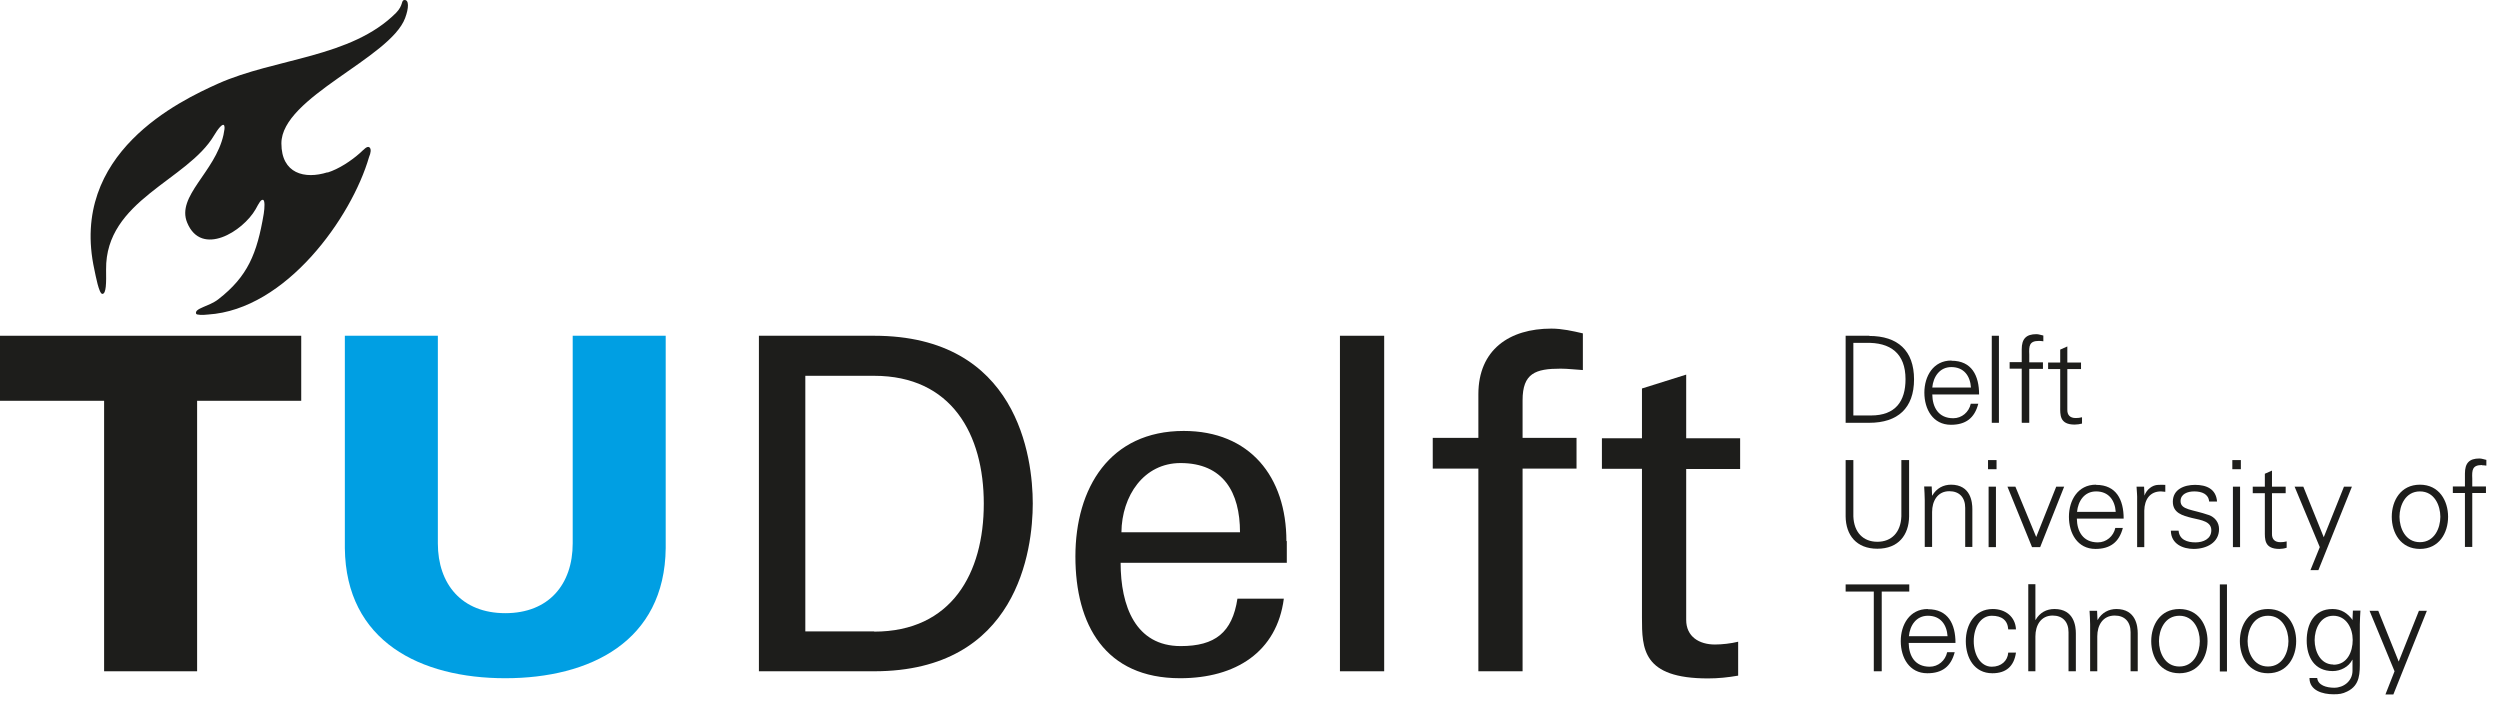
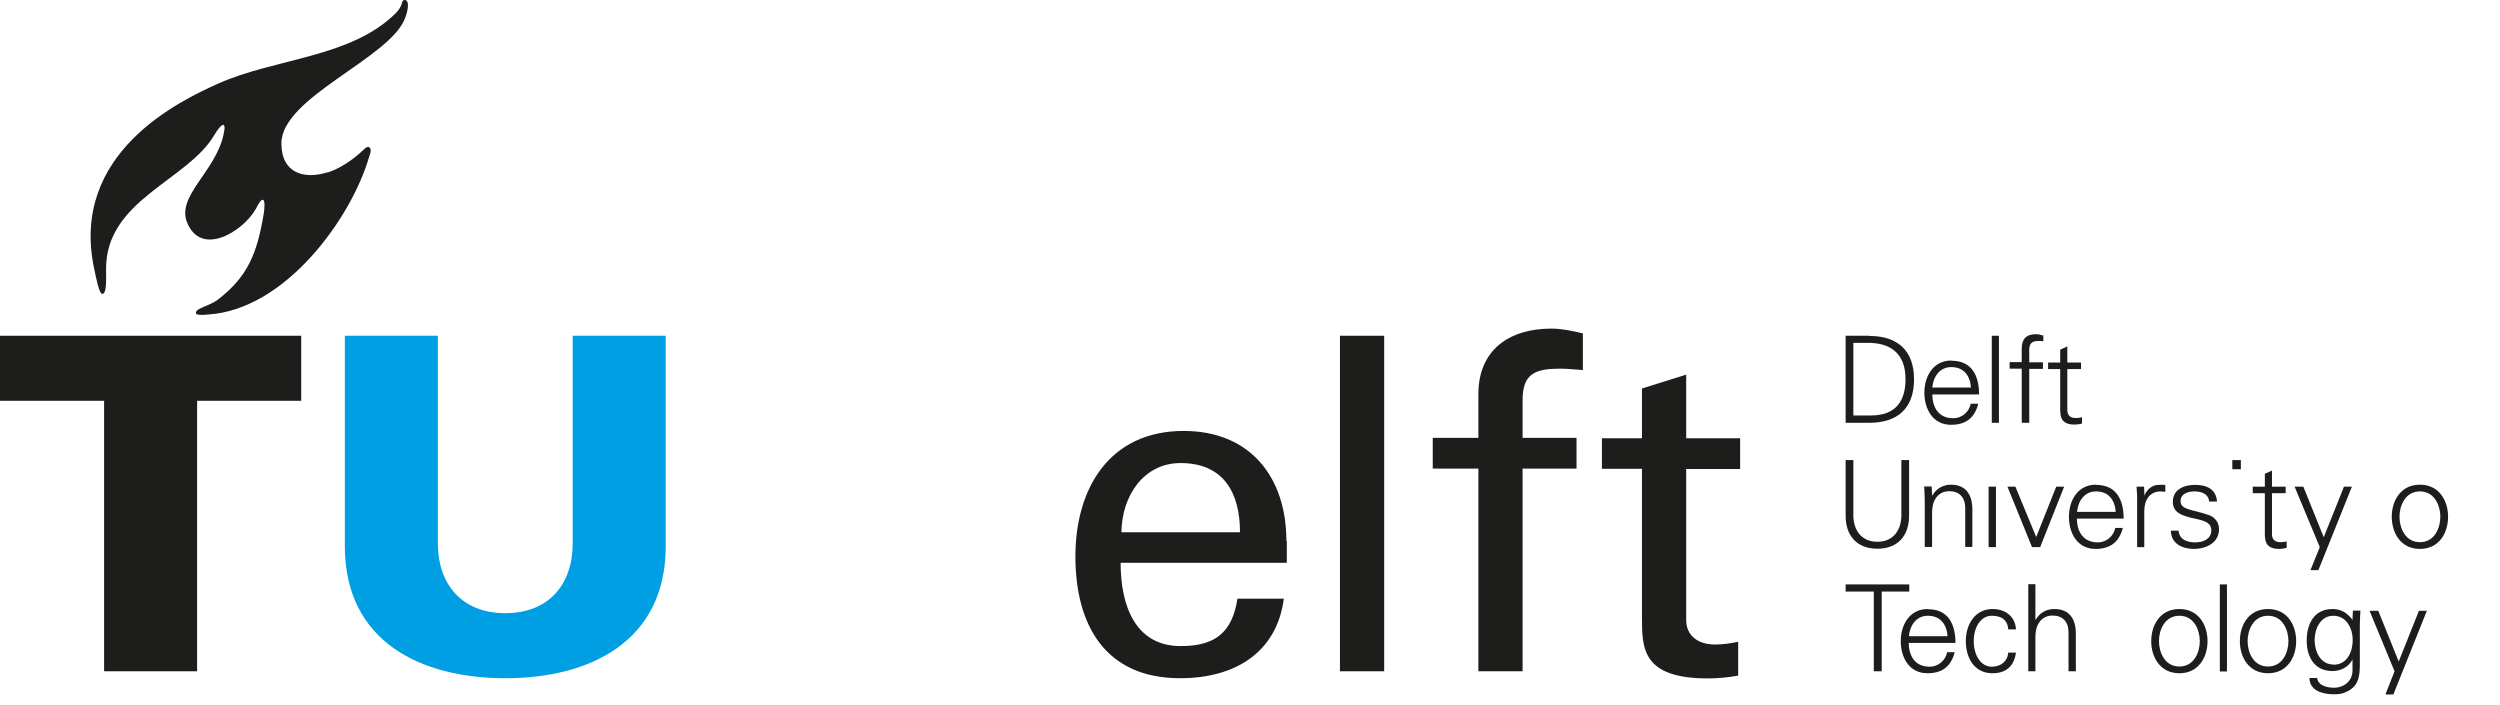
<svg xmlns="http://www.w3.org/2000/svg" width="149" height="42" viewBox="0 0 149 42" fill="none">
  <path d="M30.115 36.545C32.715 36.545 34.133 34.82 34.133 32.385V20.011H39.676V32.669C39.617 38.235 35.161 40.422 30.115 40.422C25.068 40.422 20.612 38.235 20.553 32.669V20.011H26.096V32.385C26.096 34.808 27.515 36.545 30.115 36.545Z" fill="#009FE3" />
  <path d="M76.67 32.255C76.67 28.402 74.483 25.684 70.548 25.684C66.139 25.684 64.094 29.087 64.094 33.165C64.094 37.243 65.867 40.422 70.335 40.422C73.656 40.422 76.103 38.85 76.516 35.682H73.751C73.443 37.703 72.415 38.507 70.37 38.507C67.676 38.507 66.789 36.12 66.789 33.543H76.694V32.243L76.67 32.255ZM70.359 27.598C72.912 27.598 73.904 29.348 73.904 31.723H66.837C66.86 29.548 68.172 27.598 70.359 27.598Z" fill="#1D1D1B" />
  <path d="M82.497 20.011H79.861V40.008H82.497V20.011Z" fill="#1D1D1B" />
  <path d="M6.205 40.008H11.748V23.887H17.953V20.011H0V23.887H6.205V40.008Z" fill="#1D1D1B" />
  <path d="M19.513 10.271C18.166 10.697 16.771 10.354 16.771 8.546C16.771 5.792 23.248 3.476 24.146 1.076C24.371 0.474 24.383 -0.023 24.099 0.001C23.898 0.013 24.052 0.308 23.603 0.769C20.92 3.452 16.428 3.452 12.989 4.988C10.732 6.005 4.101 9.125 5.626 16.075C5.697 16.406 5.898 17.517 6.099 17.517C6.335 17.517 6.335 16.855 6.323 16.063C6.276 11.926 11.169 10.768 12.765 8.061C12.954 7.742 13.285 7.281 13.367 7.494C13.403 7.6 13.379 7.742 13.32 8.038C12.824 10.26 10.495 11.69 11.157 13.274C12.008 15.33 14.478 13.794 15.235 12.47C15.436 12.104 15.554 11.867 15.684 11.914C15.79 11.95 15.778 12.364 15.719 12.742C15.318 15.129 14.762 16.477 13.013 17.836C12.457 18.273 11.571 18.368 11.689 18.698C11.713 18.781 12.103 18.781 12.398 18.746C17.055 18.45 20.955 12.954 21.995 9.361C22.102 9.113 22.137 8.877 22.019 8.782C21.877 8.676 21.676 8.924 21.463 9.113C20.932 9.586 20.199 10.071 19.525 10.283" fill="#1D1D1B" />
  <path d="M111.406 20.011H110V25.199H111.406C113.108 25.199 114.077 24.324 114.077 22.611C114.077 20.897 113.108 20.022 111.406 20.022V20.011ZM111.512 24.762H110.46V20.436H111.193C112.671 20.389 113.569 21.062 113.569 22.599C113.569 23.911 112.978 24.762 111.512 24.762Z" fill="#1D1D1B" />
  <path d="M116.299 21.488C115.223 21.488 114.692 22.422 114.692 23.402C114.692 24.384 115.2 25.317 116.275 25.317C117.15 25.317 117.682 24.927 117.906 24.064H117.457C117.351 24.561 116.925 24.927 116.417 24.927C115.531 24.927 115.176 24.277 115.164 23.509H117.954C117.954 22.386 117.516 21.5 116.311 21.5L116.299 21.488ZM115.164 23.095C115.223 22.457 115.602 21.878 116.299 21.878C117.044 21.878 117.422 22.398 117.469 23.095H115.164Z" fill="#1D1D1B" />
  <path d="M119.136 20.011H118.71V25.199H119.136V20.011Z" fill="#1D1D1B" />
  <path d="M120.519 25.199H120.944V21.984H121.76V21.594H120.944V21.133C120.92 20.613 120.944 20.318 121.523 20.318C121.606 20.318 121.7 20.329 121.783 20.341V19.998C121.653 19.975 121.511 19.916 121.369 19.916C120.755 19.916 120.495 20.199 120.495 20.814V21.582H119.774V21.972H120.495V25.187L120.519 25.199Z" fill="#1D1D1B" />
  <path d="M122.788 24.23C122.788 24.714 122.74 25.305 123.65 25.305C123.792 25.305 123.946 25.282 124.088 25.246V24.868C123.97 24.903 123.84 24.915 123.709 24.915C123.379 24.915 123.201 24.738 123.213 24.407V21.996H124.029V21.606H123.213V20.648L122.788 20.837V21.606H122.067V21.996H122.788V24.241V24.23Z" fill="#1D1D1B" />
  <path d="M113.321 30.777C113.285 31.723 112.742 32.29 111.891 32.29C111.04 32.29 110.496 31.723 110.46 30.777V27.421H110V30.777C110.011 31.889 110.638 32.704 111.891 32.704C113.143 32.704 113.77 31.889 113.782 30.777V27.421H113.321V30.777Z" fill="#1D1D1B" />
  <path d="M116.287 28.887C115.826 28.887 115.413 29.099 115.165 29.537H115.153L115.129 28.993H114.68C114.692 29.241 114.715 29.525 114.715 29.808V32.598H115.153V30.517C115.153 29.867 115.472 29.276 116.181 29.276C116.772 29.276 117.126 29.643 117.126 30.269V32.598H117.552V30.34C117.552 29.927 117.457 28.887 116.275 28.887H116.287Z" fill="#1D1D1B" />
-   <path d="M118.994 27.421H118.486V27.965H118.994V27.421Z" fill="#1D1D1B" />
+   <path d="M118.994 27.421H118.486V27.965V27.421Z" fill="#1D1D1B" />
  <path d="M118.958 29.005H118.521V32.609H118.958V29.005Z" fill="#1D1D1B" />
  <path d="M121.358 32.007L120.117 29.005H119.644L121.109 32.609H121.594L123.024 29.005H122.551L121.358 32.007Z" fill="#1D1D1B" />
  <path d="M124.915 28.887C123.839 28.887 123.308 29.82 123.308 30.801C123.308 31.782 123.816 32.716 124.891 32.716C125.754 32.716 126.298 32.326 126.522 31.463H126.073C125.967 31.959 125.541 32.326 125.033 32.326C124.147 32.326 123.792 31.676 123.78 30.907H126.57C126.57 29.785 126.132 28.898 124.927 28.898L124.915 28.887ZM123.792 30.506C123.851 29.879 124.218 29.288 124.927 29.288C125.671 29.288 126.05 29.808 126.097 30.506H123.792Z" fill="#1D1D1B" />
  <path d="M127.811 29.537L127.787 29.005H127.338C127.35 29.253 127.385 29.537 127.373 29.82V32.609H127.799V30.435C127.811 29.749 128.153 29.288 128.792 29.288C128.874 29.288 128.969 29.312 129.052 29.312V28.898C128.91 28.898 128.768 28.887 128.626 28.898C128.272 28.91 127.941 29.17 127.811 29.537Z" fill="#1D1D1B" />
  <path d="M131.64 30.695C130.659 30.352 129.962 30.399 129.962 29.867C129.962 29.442 130.375 29.288 130.777 29.288C131.226 29.288 131.628 29.442 131.664 29.891H132.136C132.077 29.135 131.498 28.898 130.824 28.898C130.186 28.898 129.501 29.158 129.501 29.903C129.501 30.576 130.08 30.73 130.647 30.872C131.226 31.002 131.794 31.085 131.794 31.605C131.794 32.125 131.309 32.326 130.848 32.326C130.364 32.326 129.891 32.172 129.844 31.628H129.383C129.394 32.432 130.115 32.716 130.742 32.716C131.498 32.716 132.255 32.349 132.255 31.534C132.255 31.144 132.018 30.825 131.64 30.695Z" fill="#1D1D1B" />
-   <path d="M133.508 29.005H133.082V32.609H133.508V29.005Z" fill="#1D1D1B" />
  <path d="M133.555 27.421H133.047V27.965H133.555V27.421Z" fill="#1D1D1B" />
  <path d="M135.41 31.806V29.395H136.226V29.005H135.41V28.047L134.985 28.236V29.005H134.264V29.395H134.985V31.64C134.985 32.125 134.938 32.716 135.848 32.716C135.989 32.716 136.143 32.692 136.285 32.645V32.267C136.167 32.302 136.037 32.314 135.907 32.314C135.576 32.314 135.399 32.137 135.41 31.806Z" fill="#1D1D1B" />
  <path d="M138.495 32.019L137.278 29.005H136.758L138.259 32.609L137.703 33.98H138.176L140.174 29.005H139.701L138.495 32.019Z" fill="#1D1D1B" />
  <path d="M144.227 28.887C143.081 28.887 142.549 29.844 142.549 30.801C142.549 31.759 143.081 32.716 144.227 32.716C145.374 32.716 145.906 31.759 145.906 30.801C145.906 29.844 145.374 28.887 144.227 28.887ZM144.227 32.314C143.353 32.314 143.01 31.463 143.01 30.801C143.01 30.139 143.353 29.288 144.227 29.288C145.102 29.288 145.445 30.139 145.445 30.801C145.445 31.463 145.102 32.314 144.227 32.314Z" fill="#1D1D1B" />
-   <path d="M147.927 27.728C148.009 27.728 148.104 27.74 148.187 27.752V27.409C148.057 27.385 147.915 27.326 147.773 27.326C147.158 27.326 146.91 27.61 146.91 28.224V28.993H146.189V29.383H146.91V32.597H147.347V29.383H148.163V28.993H147.347V28.532C147.324 28.012 147.347 27.716 147.927 27.716V27.728Z" fill="#1D1D1B" />
  <path d="M113.793 34.831H110V35.257H111.678V40.008H112.151V35.257H113.793V34.831Z" fill="#1D1D1B" />
  <path d="M114.893 36.297C113.817 36.297 113.285 37.231 113.285 38.212C113.285 39.193 113.793 40.126 114.869 40.126C115.744 40.126 116.275 39.736 116.5 38.873H116.051C115.944 39.37 115.519 39.736 115.011 39.736C114.124 39.736 113.77 39.086 113.758 38.318H116.547C116.547 37.195 116.11 36.309 114.904 36.309L114.893 36.297ZM113.77 37.916C113.829 37.29 114.195 36.699 114.904 36.699C115.649 36.699 116.027 37.219 116.074 37.916H113.77Z" fill="#1D1D1B" />
  <path d="M118.71 36.699C119.301 36.699 119.656 36.959 119.691 37.514H120.152C120.117 36.746 119.514 36.297 118.769 36.297C117.694 36.297 117.162 37.231 117.162 38.212C117.162 39.193 117.658 40.126 118.746 40.126C119.561 40.126 120.034 39.713 120.152 38.897H119.691C119.656 39.394 119.266 39.736 118.71 39.736C118.048 39.736 117.635 39.039 117.635 38.212C117.635 37.384 118.048 36.699 118.71 36.699Z" fill="#1D1D1B" />
  <path d="M122.445 36.297C121.972 36.297 121.57 36.51 121.322 36.947H121.31V34.82H120.885V40.008H121.31V37.928C121.31 37.278 121.629 36.687 122.339 36.687C122.929 36.687 123.284 37.053 123.284 37.68V40.008H123.721V37.751C123.721 37.337 123.627 36.297 122.445 36.297Z" fill="#1D1D1B" />
-   <path d="M126.144 36.297C125.683 36.297 125.27 36.51 125.021 36.947H125.01L124.986 36.403H124.537C124.549 36.651 124.572 36.935 124.572 37.219V40.008H124.998V37.928C124.998 37.278 125.317 36.687 126.038 36.687C126.629 36.687 126.983 37.053 126.983 37.68V40.008H127.409V37.751C127.409 37.337 127.314 36.297 126.132 36.297H126.144Z" fill="#1D1D1B" />
  <path d="M129.891 36.297C128.744 36.297 128.213 37.254 128.213 38.212C128.213 39.169 128.744 40.126 129.891 40.126C131.037 40.126 131.569 39.169 131.569 38.212C131.569 37.254 131.037 36.297 129.891 36.297ZM129.891 39.724C129.016 39.724 128.674 38.873 128.674 38.212C128.674 37.55 129.016 36.699 129.891 36.699C130.766 36.699 131.108 37.55 131.108 38.212C131.108 38.873 130.766 39.724 129.891 39.724Z" fill="#1D1D1B" />
  <path d="M132.727 34.831H132.302V40.02H132.727V34.831Z" fill="#1D1D1B" />
  <path d="M135.174 36.297C134.027 36.297 133.496 37.254 133.496 38.212C133.496 39.169 134.027 40.126 135.174 40.126C136.32 40.126 136.852 39.169 136.852 38.212C136.852 37.254 136.32 36.297 135.174 36.297ZM135.174 39.724C134.299 39.724 133.957 38.873 133.957 38.212C133.957 37.55 134.299 36.699 135.174 36.699C136.049 36.699 136.391 37.55 136.391 38.212C136.391 38.873 136.049 39.724 135.174 39.724Z" fill="#1D1D1B" />
  <path d="M140.221 36.935V36.959C139.913 36.545 139.547 36.297 139.015 36.297C137.916 36.297 137.479 37.195 137.479 38.176C137.479 39.157 137.94 39.996 139.027 39.996C139.5 39.996 139.984 39.748 140.197 39.322H140.209V39.996C140.197 40.599 139.677 40.989 139.122 40.989C138.661 40.989 138.152 40.847 138.105 40.41H137.644C137.644 41.154 138.424 41.379 139.074 41.379C139.417 41.379 139.606 41.355 139.89 41.214C140.682 40.835 140.646 40.091 140.646 39.37V37.207C140.646 36.923 140.67 36.64 140.682 36.391H140.233L140.209 36.923L140.221 36.935ZM139.074 39.606C138.282 39.606 137.952 38.803 137.952 38.153C137.952 37.502 138.282 36.699 139.062 36.699C139.843 36.699 140.221 37.443 140.221 38.141C140.221 38.838 139.902 39.618 139.074 39.618V39.606Z" fill="#1D1D1B" />
  <path d="M144.168 36.403L142.963 39.429L141.745 36.403H141.225L142.715 40.008L142.171 41.391H142.644L144.641 36.403H144.168Z" fill="#1D1D1B" />
  <path d="M90.746 40.008V27.929H93.961V26.097H90.746V23.852C90.746 22.244 91.515 21.972 93.016 21.972C93.453 21.972 93.902 22.032 94.339 22.055V19.869C93.725 19.727 93.098 19.585 92.46 19.585C89.966 19.585 88.111 20.838 88.111 23.497V26.097H85.392V27.929H88.111V40.008H90.746Z" fill="#1D1D1B" />
  <path d="M95.474 26.109V27.941H97.861V36.805C97.861 38.661 97.885 40.434 101.797 40.434C102.412 40.434 102.979 40.374 103.594 40.268V38.247C103.168 38.353 102.624 38.413 102.211 38.413C101.265 38.413 100.497 37.94 100.497 36.947V27.953H103.712V26.121H100.497V22.327L97.861 23.154V26.121H95.474V26.109Z" fill="#1D1D1B" />
-   <path d="M52.098 20.011H45.231V40.008H52.098C60.655 40.008 61.553 32.763 61.553 30.009C61.553 27.256 60.655 20.011 52.098 20.011ZM52.098 37.633H47.997V22.398H52.098C56.719 22.398 58.634 25.884 58.634 30.021C58.634 34.158 56.719 37.645 52.098 37.645V37.633Z" fill="#1D1D1B" />
</svg>